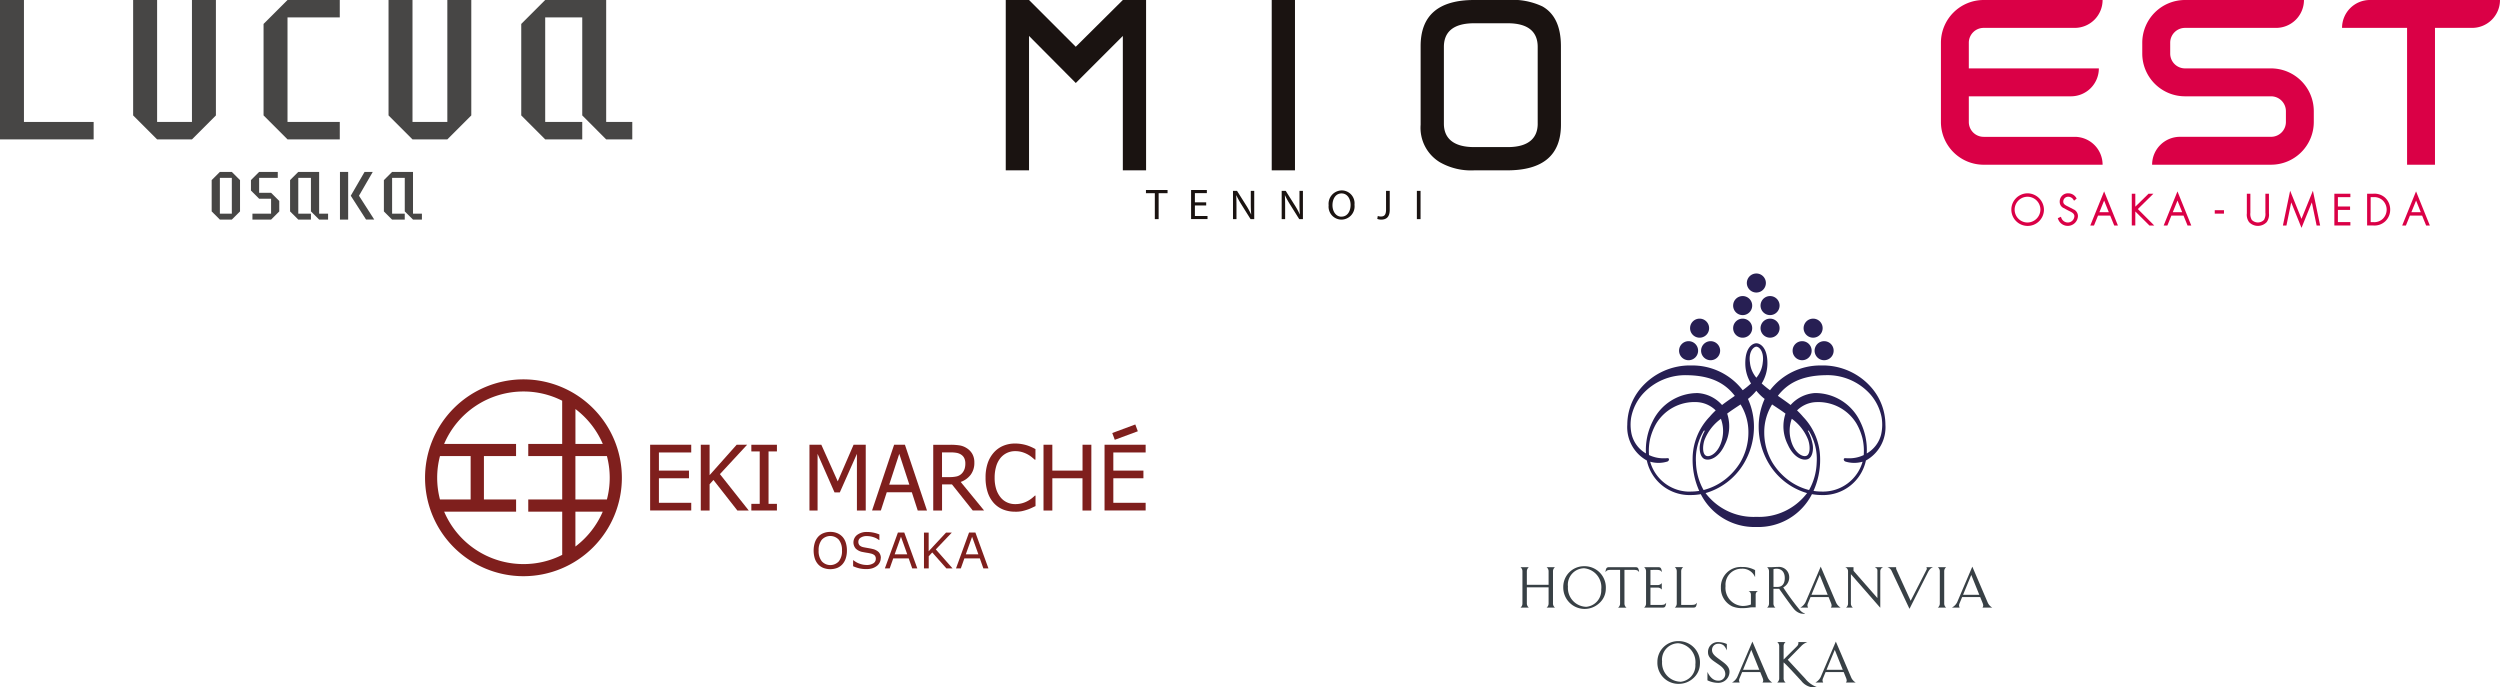
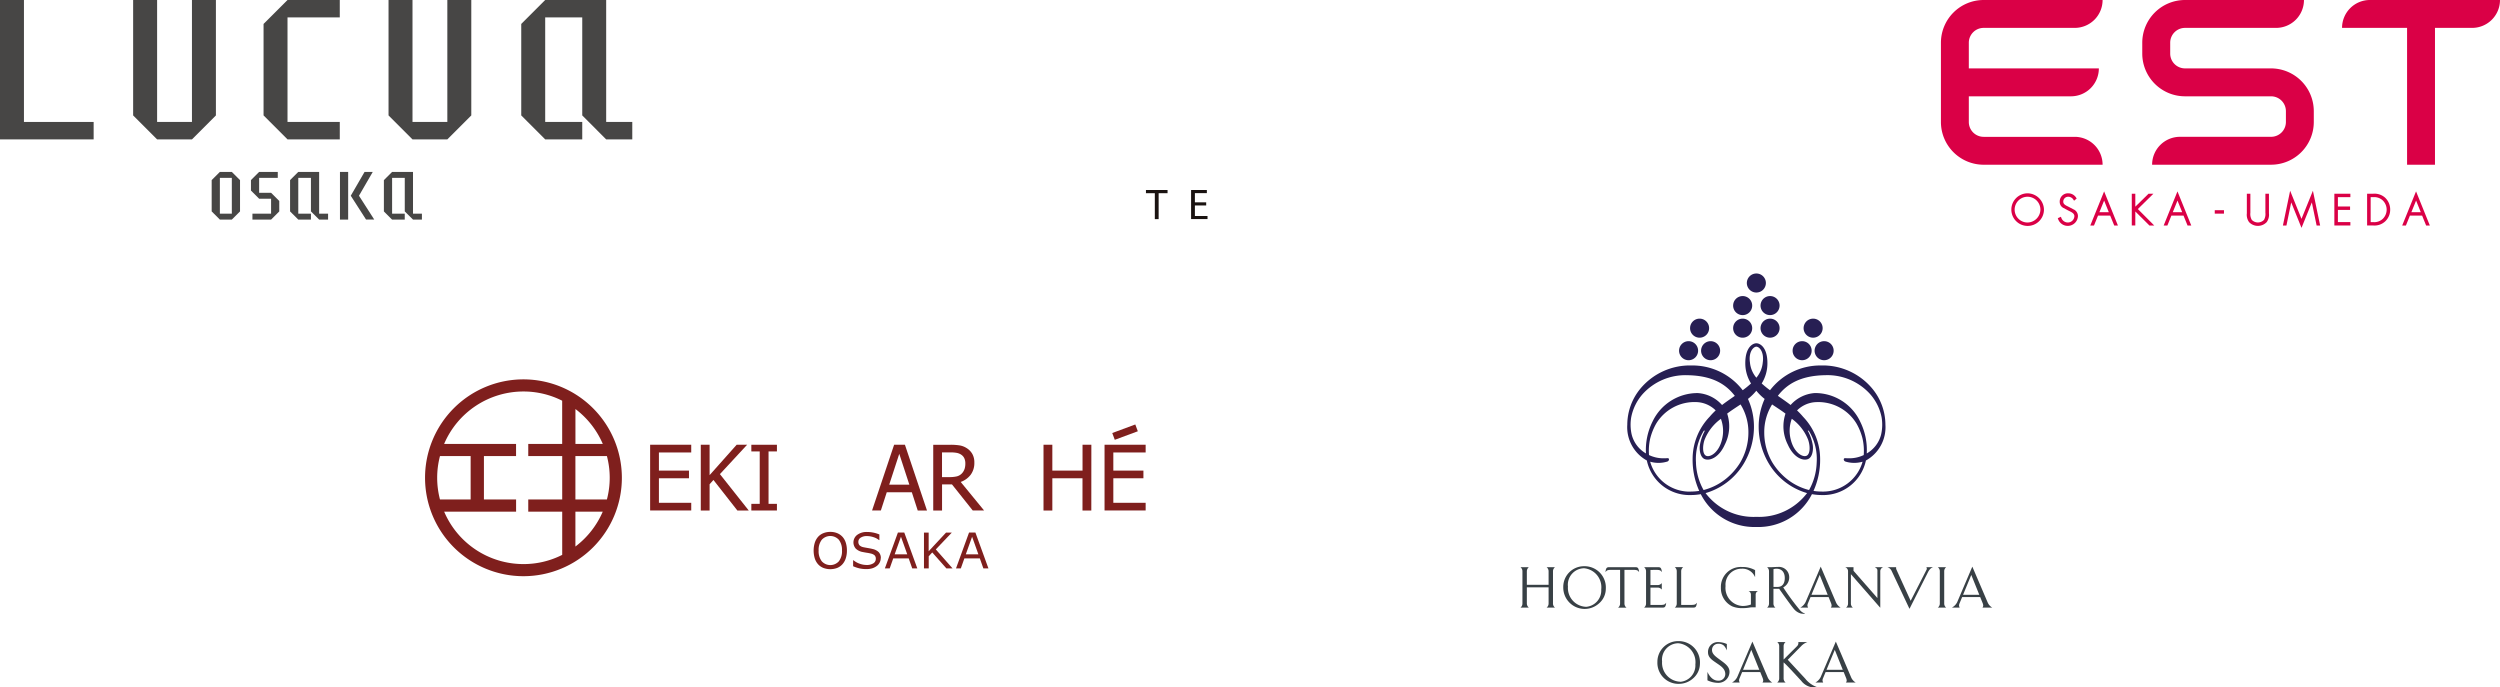
<svg xmlns="http://www.w3.org/2000/svg" width="283.37" height="77.924" viewBox="0 0 283.37 77.924">
  <defs>
    <clipPath id="clip-path">
-       <rect id="長方形_2980" data-name="長方形 2980" width="62.931" height="24.892" fill="none" />
-     </clipPath>
+       </clipPath>
    <clipPath id="clip-path-2">
      <rect id="長方形_2988" data-name="長方形 2988" width="53.481" height="46.925" fill="none" />
    </clipPath>
    <clipPath id="clip-path-3">
      <rect id="長方形_3139" data-name="長方形 3139" width="81.68" height="22.31" fill="none" />
    </clipPath>
    <clipPath id="clip-path-4">
      <rect id="長方形_3141" data-name="長方形 3141" width="63.37" height="25.829" fill="none" />
    </clipPath>
  </defs>
  <g id="logos" transform="translate(-58 -417)">
    <g id="グループ_1818" data-name="グループ 1818" transform="translate(172 417)">
      <path id="パス_9797" data-name="パス 9797" d="M21.5,29.232V29.6h1.006v2.941h.432V29.6H23.95v-.364Z" transform="translate(-5.609 -7.699)" fill="#1a1311" />
      <path id="パス_9798" data-name="パス 9798" d="M28.412,29.232v3.3h1.863V32.18H28.844V30.988h1.28v-.353h-1.28V29.591H30.2v-.358Z" transform="translate(-7.405 -7.699)" fill="#1a1311" />
      <g id="グループ_1719" data-name="グループ 1719" transform="translate(0 0)">
        <g id="グループ_1718" data-name="グループ 1718" clip-path="url(#clip-path)">
          <path id="パス_9799" data-name="パス 9799" d="M34.806,32.439V29.232h.457l1.023,1.623a8.712,8.712,0,0,1,.571,1.043l.014,0c-.038-.429-.048-.819-.048-1.314V29.232h.391v3.207H36.8l-1.018-1.627a9.272,9.272,0,0,1-.594-1.072l-.016.006c.024.4.029.79.029,1.322v1.37Z" transform="translate(-9.049 -7.599)" fill="#1a1311" />
          <path id="パス_9800" data-name="パス 9800" d="M42.263,32.439V29.232h.457l1.022,1.623a8.4,8.4,0,0,1,.571,1.043l.015,0c-.038-.429-.048-.819-.048-1.314V29.232h.391v3.207h-.419l-1.018-1.627a9.173,9.173,0,0,1-.594-1.072l-.015.006c.024.4.03.79.03,1.322v1.37Z" transform="translate(-10.987 -7.599)" fill="#1a1311" />
          <path id="パス_9801" data-name="パス 9801" d="M50.9,32.474a1.467,1.467,0,0,1-1.442-1.627,1.52,1.52,0,0,1,1.484-1.684,1.46,1.46,0,0,1,1.446,1.623,1.5,1.5,0,0,1-1.484,1.688Zm.019-.338c.656,0,1.027-.6,1.027-1.331,0-.637-.333-1.3-1.023-1.3s-1.031.643-1.031,1.337c0,.676.371,1.3,1.022,1.3Z" transform="translate(-12.859 -7.581)" fill="#1a1311" />
          <path id="パス_9802" data-name="パス 9802" d="M57.9,29.232h.419v2.146c0,.853-.419,1.114-.97,1.114a1.276,1.276,0,0,1-.443-.077l.058-.337a.988.988,0,0,0,.352.062c.371,0,.585-.167.585-.794Z" transform="translate(-14.795 -7.599)" fill="#1a1311" />
          <rect id="長方形_2978" data-name="長方形 2978" width="0.419" height="3.207" transform="translate(46.599 21.632)" fill="#1a1311" />
          <path id="パス_9803" data-name="パス 9803" d="M79.452,14.124q0,5.184-6.1,5.184H69.62a7.129,7.129,0,0,1-3.895-.919,4.563,4.563,0,0,1-2.18-4.249V5.231Q63.545,0,69.62,0h3.734a8,8,0,0,1,4,.729q2.091,1.19,2.094,4.5Zm-2.637-.1V5.313c0-1.621-.974-2.677-3.4-2.677h-3.8c-2.448,0-3.433,1.056-3.433,2.677V14.02c0,1.57.985,2.652,3.433,2.652h3.812c2.419,0,3.389-1.082,3.389-2.652" transform="translate(-16.52 0)" fill="#1a1311" />
          <path id="パス_9804" data-name="パス 9804" d="M15.906,0V19.308H13.271V4.075L7.939,9.408l-5.3-5.333V19.308H0V0H2.636l5.3,5.3L13.271,0Z" transform="translate(0 0)" fill="#1a1311" />
          <rect id="長方形_2979" data-name="長方形 2979" width="2.636" height="19.308" transform="translate(30.147)" fill="#1a1311" />
        </g>
      </g>
    </g>
    <g id="グループ_1819" data-name="グループ 1819" transform="translate(58 417)">
      <path id="パス_9787" data-name="パス 9787" d="M39.844,22.869l-.93.928v3.548l.93.928h1.435V27.6H39.844V23.544h1.435v3.8l.929.928h1.014V27.6H42.208V22.869Z" transform="translate(-6.035 -3.383)" fill="#474645" />
      <path id="パス_9788" data-name="パス 9788" d="M52.431,22.869,51.5,23.8v3.548l.928.928h1.436V27.6H52.431V23.544h1.436v3.8l.931.928H55.81V27.6H54.8V22.869Z" transform="translate(-7.987 -3.383)" fill="#474645" />
      <rect id="長方形_2977" data-name="長方形 2977" width="0.929" height="5.405" transform="translate(38.534 19.487)" fill="#474645" />
      <path id="パス_9789" data-name="パス 9789" d="M48.668,22.869l-1.564,2.7,1.732,2.7h.929l-1.731-2.7,1.563-2.7Z" transform="translate(-7.345 -3.383)" fill="#474645" />
      <path id="パス_9790" data-name="パス 9790" d="M29.345,23.544H30.7V27.6H29.345Zm0-.675-.929.928v3.548l.929.928H30.7l.93-.928V23.8l-.93-.928Z" transform="translate(-4.423 -3.383)" fill="#474645" />
      <path id="パス_9791" data-name="パス 9791" d="M34.616,22.869l-.928.928V24.98l.928.93h1.353V27.6H33.856v.676h2.113l.928-.928V26.162l-.928-.928H34.616V23.546h2.112v-.676Z" transform="translate(-5.243 -3.383)" fill="#474645" />
      <path id="パス_9792" data-name="パス 9792" d="M0,0V15.8H10.614V13.823h-7.9V0Z" transform="translate(0 0)" fill="#474645" />
      <path id="パス_9793" data-name="パス 9793" d="M58.609,0V13.823H54.661V0H51.945V13.082L54.66,15.8h3.95l2.715-2.716V0Z" transform="translate(-7.905 0)" fill="#474645" />
      <path id="パス_9794" data-name="パス 9794" d="M24.466,0V13.823H20.517V0H17.8V13.082L20.517,15.8h3.95l2.715-2.716V0Z" transform="translate(-2.709 0)" fill="#474645" />
      <path id="パス_9795" data-name="パス 9795" d="M37.97,0,35.255,2.714V13.081L37.972,15.8l5.923,0V13.82H37.97V1.975h5.924V0Z" transform="translate(-5.381 0)" fill="#474645" />
      <path id="パス_9796" data-name="パス 9796" d="M72.228,0,69.514,2.714V13.082L72.229,15.8h4.2V13.823h-4.2V1.974h4.2V13.082L79.14,15.8H82.1V13.823H79.141V0Z" transform="translate(-10.432 0)" fill="#474645" />
    </g>
    <g id="グループ_1821" data-name="グループ 1821" transform="translate(230.342 448)">
      <g id="グループ_1728" data-name="グループ 1728" transform="translate(0 0)" clip-path="url(#clip-path-2)">
        <path id="パス_9895" data-name="パス 9895" d="M45.428,5.146A1.079,1.079,0,1,1,44.35,4.067a1.078,1.078,0,0,1,1.079,1.079" transform="translate(-16.058 -1.509)" fill="#271f53" />
        <path id="パス_9896" data-name="パス 9896" d="M45.428,9.214A1.079,1.079,0,1,1,44.35,8.138a1.076,1.076,0,0,1,1.079,1.076" transform="translate(-16.058 -3.02)" fill="#271f53" />
        <path id="パス_9897" data-name="パス 9897" d="M38.33,5.146a1.08,1.08,0,1,0,1.079-1.079A1.08,1.08,0,0,0,38.33,5.146" transform="translate(-14.224 -1.509)" fill="#271f53" />
        <path id="パス_9898" data-name="パス 9898" d="M38.33,9.214a1.08,1.08,0,1,0,1.079-1.076A1.078,1.078,0,0,0,38.33,9.214" transform="translate(-14.224 -3.02)" fill="#271f53" />
        <path id="パス_9899" data-name="パス 9899" d="M53.189,9.214a1.079,1.079,0,1,1-1.079-1.076,1.076,1.076,0,0,1,1.079,1.076" transform="translate(-18.938 -3.02)" fill="#271f53" />
        <path id="パス_9900" data-name="パス 9900" d="M55.172,13.277A1.079,1.079,0,1,1,54.094,12.2a1.078,1.078,0,0,1,1.079,1.076" transform="translate(-19.674 -4.528)" fill="#271f53" />
        <path id="パス_9901" data-name="パス 9901" d="M49.049,13.277A1.079,1.079,0,1,0,50.128,12.2a1.08,1.08,0,0,0-1.079,1.076" transform="translate(-18.202 -4.528)" fill="#271f53" />
        <path id="パス_9902" data-name="パス 9902" d="M42.959,1.079A1.079,1.079,0,1,1,41.881,0a1.082,1.082,0,0,1,1.079,1.079" transform="translate(-15.142 0)" fill="#271f53" />
        <path id="パス_9903" data-name="パス 9903" d="M30.569,9.214a1.079,1.079,0,1,0,1.079-1.076,1.078,1.078,0,0,0-1.079,1.076" transform="translate(-11.344 -3.02)" fill="#271f53" />
        <path id="パス_9904" data-name="パス 9904" d="M28.585,13.277A1.079,1.079,0,1,0,29.661,12.2a1.078,1.078,0,0,0-1.076,1.076" transform="translate(-10.608 -4.528)" fill="#271f53" />
        <path id="パス_9905" data-name="パス 9905" d="M34.713,13.277A1.079,1.079,0,1,1,33.635,12.2a1.08,1.08,0,0,1,1.079,1.076" transform="translate(-12.082 -4.528)" fill="#271f53" />
        <path id="パス_9906" data-name="パス 9906" d="M47.018,17.709a7.3,7.3,0,0,0-5.806-2.616A7.192,7.192,0,0,0,35.431,17.9a10.692,10.692,0,0,1-.943-.767,4.315,4.315,0,0,0,.648-2.319c0-1.743-.809-2.237-1.252-2.237s-1.255.494-1.255,2.237a4.292,4.292,0,0,0,.65,2.319,10.978,10.978,0,0,1-.943.767,7.192,7.192,0,0,0-5.781-2.807,7.305,7.305,0,0,0-5.808,2.616,6.443,6.443,0,0,0-1.494,4.09,4.313,4.313,0,0,0,2.217,4.066,4.942,4.942,0,0,0,4.995,3.916,6.386,6.386,0,0,0,1.119-.1,6.824,6.824,0,0,0,6.3,3.72,6.819,6.819,0,0,0,6.3-3.72,6.438,6.438,0,0,0,1.121.1A4.945,4.945,0,0,0,46.3,25.865,4.311,4.311,0,0,0,48.512,21.8a6.453,6.453,0,0,0-1.494-4.09m-13.86-2.946c-.179-1.25.413-1.8.726-1.8s.9.55.723,1.8a3.118,3.118,0,0,1-.723,1.719,3.1,3.1,0,0,1-.726-1.719M21.37,25.064a3.442,3.442,0,0,1-1.618-2.139,5.029,5.029,0,0,1-.055-1.956,5.61,5.61,0,0,1,1.293-2.628,6.531,6.531,0,0,1,5.06-2.144c2.913.04,4.417,1.074,5.392,2.341-.518.363-1,.688-1.449,1.038a4.005,4.005,0,0,0-2.746-1.353,5.638,5.638,0,0,0-5.139,3.245,7.172,7.172,0,0,0-.738,3.6m8.6-1.5c-.35,1.341-1.238,1.916-1.721,1.784s-.489-1.1-.231-1.85a5.387,5.387,0,0,1,1.846-2.361,3.976,3.976,0,0,1,.106,2.427m-3.505,5.824A4.649,4.649,0,0,1,21.846,26a3.374,3.374,0,0,0,1.933-.012.272.272,0,0,0,.2-.252.137.137,0,0,0-.156-.136c-.1.006-.267.015-.492.015a3.748,3.748,0,0,1-1.615-.368,6.189,6.189,0,0,1,.136-1.88,6.676,6.676,0,0,1,.68-1.688,5.069,5.069,0,0,1,4.551-2.435,3.237,3.237,0,0,1,2.19.943,8.5,8.5,0,0,0-.688.721,6.917,6.917,0,0,0-1.928,4.785,8.548,8.548,0,0,0,.751,3.616,6.029,6.029,0,0,1-.94.075m.574-3.261a6.105,6.105,0,0,1,.892-3.641h.114a5.022,5.022,0,0,0-.56,1.61c-.091.525.013,1.421.557,1.621.619.222,1.643-.245,2.26-1.646a4.568,4.568,0,0,0,.27-3.517c.463-.356,1.1-.759,1.516-1.041a5.95,5.95,0,0,1,.89,3.168,6.7,6.7,0,0,1-.955,3.467,7.257,7.257,0,0,1-1.518,1.736A6.68,6.68,0,0,1,27.9,29.212a6.717,6.717,0,0,1-.862-3.087m6.845,6.126a6.819,6.819,0,0,1-5.756-2.691,7.488,7.488,0,0,0,4.283-3.266,8.138,8.138,0,0,0,1.2-4.185,7.587,7.587,0,0,0-.68-3.223,5.764,5.764,0,0,0,.948-.93,5.737,5.737,0,0,0,.945.93,7.586,7.586,0,0,0-.677,3.223,8.143,8.143,0,0,0,1.2,4.185,7.48,7.48,0,0,0,4.283,3.266,6.821,6.821,0,0,1-5.755,2.691m5.982-3.039a6.658,6.658,0,0,1-2.606-1.331,7.269,7.269,0,0,1-1.52-1.736,6.7,6.7,0,0,1-.952-3.467,5.923,5.923,0,0,1,.89-3.168c.413.282,1.051.685,1.516,1.041a4.563,4.563,0,0,0,.267,3.517c.618,1.4,1.643,1.868,2.26,1.646.547-.2.648-1.1.56-1.621a5.05,5.05,0,0,0-.563-1.61h.111a6.072,6.072,0,0,1,.9,3.641,6.732,6.732,0,0,1-.862,3.087M37.9,21.135A5.361,5.361,0,0,1,39.745,23.5c.263.748.252,1.716-.229,1.85S38.148,24.9,37.8,23.562a3.958,3.958,0,0,1,.1-2.427m8.155,4.112a3.762,3.762,0,0,1-1.612.368c-.227,0-.4-.009-.494-.015a.143.143,0,0,0-.161.136.28.28,0,0,0,.2.252A3.385,3.385,0,0,0,45.922,26,4.656,4.656,0,0,1,41.3,29.386a5.99,5.99,0,0,1-.94-.075,8.557,8.557,0,0,0,.751-3.616,6.907,6.907,0,0,0-1.931-4.785,8.1,8.1,0,0,0-.685-.721,3.231,3.231,0,0,1,2.19-.943,5.067,5.067,0,0,1,4.549,2.435,6.583,6.583,0,0,1,.68,1.688,6.312,6.312,0,0,1,.138,1.88m.343-.184a7.194,7.194,0,0,0-.741-3.6,5.635,5.635,0,0,0-5.136-3.245,4.021,4.021,0,0,0-2.752,1.353c-.448-.35-.928-.675-1.446-1.038.975-1.267,2.482-2.3,5.4-2.341a6.526,6.526,0,0,1,5.058,2.144,5.619,5.619,0,0,1,1.3,2.628,5.028,5.028,0,0,1-.055,1.956A3.45,3.45,0,0,1,46.4,25.064" transform="translate(-7.145 -4.668)" fill="#271f53" />
        <path id="パス_9907" data-name="パス 9907" d="M76.167,52.932h-.953a.571.571,0,0,1,.23.481v3.621a.567.567,0,0,1-.23.481h.953a.575.575,0,0,1-.224-.481V53.413a.579.579,0,0,1,.224-.481" transform="translate(-27.912 -19.643)" fill="#384045" />
        <path id="パス_9908" data-name="パス 9908" d="M48.729,58.164a1.248,1.248,0,0,1-.562-.383,27.647,27.647,0,0,1-1.893-2.575A1.274,1.274,0,0,0,46.953,54a1.168,1.168,0,0,0-1.287-1.112c-.172,0-.362.011-.517.021l-.189.008h-.519a.586.586,0,0,1,.224.481v3.622a.584.584,0,0,1-.224.481h.952a.573.573,0,0,1-.226-.481V55.4l0-.035v.005h.65c.08.121,1.343,1.918,1.7,2.318a1.556,1.556,0,0,0,.756.479,1.919,1.919,0,0,0,.426.033l.056-.016ZM45.64,55.153h-.469V53.14a1.149,1.149,0,0,1,.35-.048c.595,0,.93.41.93,1.055,0,.62-.277,1.006-.811,1.006" transform="translate(-16.492 -19.627)" fill="#384045" />
        <path id="パス_9909" data-name="パス 9909" d="M3.917,52.932H2.961a.584.584,0,0,1,.227.481v1.518H.723V53.413a.6.6,0,0,1,.227-.481H0a.581.581,0,0,1,.223.481v3.621A.578.578,0,0,1,0,57.515H.95a.6.6,0,0,1-.227-.481V55.217H3.188v1.817a.58.58,0,0,1-.227.481h.955a.572.572,0,0,1-.23-.481V53.413a.576.576,0,0,1,.23-.481" transform="translate(0 -19.643)" fill="#384045" />
        <path id="パス_9910" data-name="パス 9910" d="M18.661,52.932h-2.87c-.292,0-.408.02-.474.55.116-.1.106-.245.606-.245h1.053v3.8a.584.584,0,0,1-.225.481H17.7a.574.574,0,0,1-.23-.481v-3.8h1.056c.5,0,.491.146.607.245-.068-.53-.186-.55-.476-.55" transform="translate(-5.684 -19.643)" fill="#384045" />
        <path id="パス_9911" data-name="パス 9911" d="M24.184,57.211H23V55.245h.8a.587.587,0,0,1,.484.228v-.739a.587.587,0,0,1-.484.227H23V53.242l.689-.005c.5,0,.492.146.609.245-.066-.53-.186-.55-.474-.55h-1.55a.582.582,0,0,1,.227.481v3.622a.579.579,0,0,1-.227.481h2.036c.29,0,.406-.018.474-.55-.112.1-.1.245-.6.245" transform="translate(-8.267 -19.643)" fill="#384045" />
        <path id="パス_9912" data-name="パス 9912" d="M29.712,57.211H28.538v-3.8a.58.58,0,0,1,.224-.481h-.95a.58.58,0,0,1,.224.481v3.622a.577.577,0,0,1-.224.481h2.031c.295,0,.411-.018.476-.55-.113.1-.106.245-.607.245" transform="translate(-10.321 -19.643)" fill="#384045" />
        <path id="パス_9913" data-name="パス 9913" d="M62.166,53.413v3.019L59.457,53.34l0-.408H58.5a.474.474,0,0,1,.338.481v3.621a.578.578,0,0,1-.227.481h.777a.578.578,0,0,1-.227-.481V53.723l3.316,3.793h.015v-4.1a.477.477,0,0,1,.337-.481h-.95c.235.166.29.153.29.481" transform="translate(-21.708 -19.643)" fill="#384045" />
        <path id="パス_9914" data-name="パス 9914" d="M40.315,55.627H39.28l-.006.005,0,.005a.334.334,0,0,1,.126.079.458.458,0,0,1,.126.335v1.1a2.782,2.782,0,0,1-.93.166,2.043,2.043,0,0,1-1.945-2.258,1.8,1.8,0,0,1,1.819-1.965,1.528,1.528,0,0,1,1.5.9l.03.042,0-.784a2.977,2.977,0,0,0-1.5-.355,2.257,2.257,0,0,0-2.377,2.348A2.282,2.282,0,0,0,37.4,57.356a2.842,2.842,0,0,0,1.149.206,4.7,4.7,0,0,0,.943-.086l.337-.009h.235l0-.006V56.051a.449.449,0,0,1,.126-.338.3.3,0,0,1,.126-.075l.005-.005Z" transform="translate(-13.405 -19.63)" fill="#384045" />
        <path id="パス_9915" data-name="パス 9915" d="M70.647,52.932h-.1s.08.148.043.24c-.03.075-1.494,2.928-1.822,3.57-.295-.642-1.6-3.495-1.633-3.588a.585.585,0,0,1-.011-.222h-1a.772.772,0,0,1,.474.4l2.036,4.322,2.1-4.158c.264-.527.594-.567.594-.567Z" transform="translate(-24.54 -19.643)" fill="#384045" />
        <path id="パス_9916" data-name="パス 9916" d="M10.076,52.759a2.342,2.342,0,0,0-2.363,2.369,2.425,2.425,0,0,0,4.06,1.837,2.193,2.193,0,0,0,.763-1.646,2.411,2.411,0,0,0-2.46-2.56m.222,4.6a2.136,2.136,0,0,1-2.054-2.294,1.865,1.865,0,0,1,1.832-2.074,2.158,2.158,0,0,1,1.941,2.4A1.863,1.863,0,0,1,10.3,57.361" transform="translate(-2.862 -19.579)" fill="#384045" />
        <path id="パス_9917" data-name="パス 9917" d="M81.209,57.48h1.126a1.242,1.242,0,0,1-.519-.575c-.07-.166-1.744-4.07-1.744-4.07S78.424,56.7,78.36,56.855a1.42,1.42,0,0,1-.606.625h.89a.538.538,0,0,1-.078-.282l.028-.132.323-.779h2.049l.254.63a1.177,1.177,0,0,1,.088.292c0,.209-.1.27-.1.27m-2.187-1.449.932-2.255.91,2.255Z" transform="translate(-28.855 -19.608)" fill="#384045" />
        <path id="パス_9918" data-name="パス 9918" d="M53.879,57.48h1.13a1.263,1.263,0,0,1-.522-.575c-.07-.166-1.741-4.07-1.741-4.07S51.1,56.7,51.029,56.855a1.427,1.427,0,0,1-.6.625h.89a.527.527,0,0,1-.08-.282l.028-.132.323-.779h2.051l.252.63a1.178,1.178,0,0,1,.088.292c0,.209-.1.27-.1.27m-2.187-1.449.935-2.255.908,2.255Z" transform="translate(-18.713 -19.608)" fill="#384045" />
        <path id="パス_9919" data-name="パス 9919" d="M41.568,70.987h1.124a1.275,1.275,0,0,1-.519-.577c-.07-.167-1.741-4.068-1.741-4.068s-1.648,3.863-1.716,4.019a1.455,1.455,0,0,1-.6.625H39a.541.541,0,0,1-.081-.284l.03-.131.323-.777h2.049l.254.628a1.186,1.186,0,0,1,.086.295c0,.206-.1.27-.1.27m-2.187-1.449.932-2.258.907,2.258Zm11.65,1.449h1.126a1.252,1.252,0,0,1-.519-.577c-.07-.167-1.741-4.068-1.741-4.068s-1.648,3.863-1.716,4.019a1.445,1.445,0,0,1-.606.625h.892a.541.541,0,0,1-.08-.284l.028-.131.323-.777h2.049l.254.628a1.161,1.161,0,0,1,.088.295c0,.206-.1.27-.1.27m-2.187-1.449.935-2.258.907,2.258Z" transform="translate(-14.144 -24.62)" fill="#384045" />
        <path id="パス_9920" data-name="パス 9920" d="M27.042,66.259a2.343,2.343,0,0,0-2.363,2.369,2.385,2.385,0,0,0,2.51,2.472,2.41,2.41,0,0,0,1.55-.632,2.2,2.2,0,0,0,.761-1.646,2.409,2.409,0,0,0-2.457-2.563m.222,4.6A2.138,2.138,0,0,1,25.21,68.57,1.864,1.864,0,0,1,27.042,66.5a2.155,2.155,0,0,1,1.941,2.4,1.863,1.863,0,0,1-1.719,1.971" transform="translate(-9.158 -24.589)" fill="#384045" />
        <path id="パス_9921" data-name="パス 9921" d="M49.5,70.63l-2.031-2.195L48.982,66.9a1.777,1.777,0,0,1,.721-.472H48.665a.5.5,0,0,1-.126.451L47,68.411v-1.5a.59.59,0,0,1,.226-.484h-.952a.588.588,0,0,1,.226.484v3.619a.585.585,0,0,1-.226.484h.952A.587.587,0,0,1,47,70.534v-1.8c.363.3,1.215,1.252,2,2.092a1.9,1.9,0,0,0,1.838.726,2.99,2.99,0,0,1-1.343-.92" transform="translate(-17.173 -24.653)" fill="#384045" />
        <path id="パス_9922" data-name="パス 9922" d="M35.128,68.443c-.471-.35-.912-.64-.912-1.106a.69.69,0,0,1,.7-.716.883.883,0,0,1,.665.231,1.756,1.756,0,0,1,.315.528v-.731a2.475,2.475,0,0,0-.991-.216A1.109,1.109,0,0,0,33.762,67.6c0,.587.487.877.95,1.2.484.335,1.009.637,1.009,1.277a.753.753,0,0,1-.829.726c-.809,0-1.195-.993-1.195-1l0,.963a2.833,2.833,0,0,0,1.235.287,1.26,1.26,0,0,0,1.265-1.26c0-.609-.555-.965-1.066-1.348" transform="translate(-12.504 -24.653)" fill="#384045" />
      </g>
    </g>
    <g id="グループ_1926" data-name="グループ 1926" transform="translate(106.177 460)">
      <g id="グループ_1926-2" data-name="グループ 1926" transform="translate(0 0)" clip-path="url(#clip-path-3)">
        <path id="パス_10670" data-name="パス 10670" d="M11.156,0A11.155,11.155,0,1,0,22.311,11.155,11.168,11.168,0,0,0,11.156,0m5.892,3.363a9.8,9.8,0,0,1,3.1,3.954h-3.1ZM1.376,11.155a9.718,9.718,0,0,1,.318-2.462H5.169v4.923H1.694a9.718,9.718,0,0,1-.318-2.462M15.544,7.317H11.7V8.693h3.848v4.923H11.7v1.377h3.848v4.9a9.667,9.667,0,0,1-4.388,1.044,9.767,9.767,0,0,1-8.992-5.94h8.153V13.616H6.675V8.693h3.642V7.317H2.164a9.768,9.768,0,0,1,8.992-5.942A9.668,9.668,0,0,1,15.544,2.42Zm1.5,11.631V14.994h3.1a9.823,9.823,0,0,1-3.1,3.954m0-5.331V8.693h3.57a9.655,9.655,0,0,1,0,4.923Z" transform="translate(0 0)" fill="#7f1f1d" />
        <path id="パス_10671" data-name="パス 10671" d="M28.95,15.862V8.411h4.659v.875H29.946v2.052h3.408v.873H29.946v2.775h3.664v.875Z" transform="translate(-3.436 -0.998)" fill="#7f1f1d" />
        <path id="パス_10672" data-name="パス 10672" d="M40.9,15.862H39.612L36.9,12.4l-.435.486v2.976h-1V8.411h1v3.444L39.53,8.411h1.186l-3.082,3.328Z" transform="translate(-4.21 -0.998)" fill="#7f1f1d" />
        <path id="パス_10673" data-name="パス 10673" d="M44.868,15.862h-2.9v-.754h.95V9.166h-.95V8.411h2.9v.755h-.95v5.942h.95Z" transform="translate(-4.982 -0.998)" fill="#7f1f1d" />
-         <path id="パス_10674" data-name="パス 10674" d="M55.821,15.862h-1V9.443l-1.939,4.368h-.6L50.362,9.443v6.419h-.92V8.411h1.345l1.86,4.148,1.794-4.148h1.38Z" transform="translate(-5.868 -0.998)" fill="#7f1f1d" />
        <path id="パス_10675" data-name="パス 10675" d="M58.489,15.862l.669-2.066H62l.668,2.066h1.05l-2.5-7.451H59.992l-2.5,7.451Zm.947-2.925,1.14-3.5,1.143,3.5Z" transform="translate(-6.823 -0.998)" fill="#7f1f1d" />
        <path id="パス_10676" data-name="パス 10676" d="M68.474,12.626a2.439,2.439,0,0,0,1.131-.816,2.215,2.215,0,0,0,.416-1.374,1.947,1.947,0,0,0-.228-.982,1.857,1.857,0,0,0-.617-.646,2.1,2.1,0,0,0-.823-.325,6.747,6.747,0,0,0-1.072-.071h-1.92v7.45h1V12.906h1.126l2.354,2.956h1.285Zm.419-1.433a1.281,1.281,0,0,1-.318.5,1.181,1.181,0,0,1-.581.31,3.57,3.57,0,0,1-.767.074h-.871v-2.8h.982a3.573,3.573,0,0,1,.7.056,1.375,1.375,0,0,1,.491.2.988.988,0,0,1,.357.412,1.384,1.384,0,0,1,.114.576,2.038,2.038,0,0,1-.1.678" transform="translate(-7.758 -0.998)" fill="#7f1f1d" />
-         <path id="パス_10677" data-name="パス 10677" d="M75.429,15.979a3.593,3.593,0,0,1-1.344-.245A2.873,2.873,0,0,1,73.027,15a3.375,3.375,0,0,1-.692-1.211,5.208,5.208,0,0,1-.244-1.667,5.054,5.054,0,0,1,.238-1.632,3.529,3.529,0,0,1,.692-1.21,2.969,2.969,0,0,1,1.057-.763,3.44,3.44,0,0,1,1.367-.264,4.209,4.209,0,0,1,.7.056,4.662,4.662,0,0,1,.609.14,4.815,4.815,0,0,1,.492.186c.169.075.335.158.5.249v1.2h-.081q-.13-.119-.335-.286a3.32,3.32,0,0,0-.5-.331,3.376,3.376,0,0,0-.621-.25,2.746,2.746,0,0,0-.776-.1,2.163,2.163,0,0,0-.9.194,2.135,2.135,0,0,0-.746.574,2.7,2.7,0,0,0-.492.953,4.415,4.415,0,0,0-.175,1.292,4.153,4.153,0,0,0,.185,1.316,2.8,2.8,0,0,0,.506.93,2.021,2.021,0,0,0,.731.556,2.155,2.155,0,0,0,.893.188,2.892,2.892,0,0,0,.8-.1,2.924,2.924,0,0,0,.651-.266,3.29,3.29,0,0,0,.477-.317c.133-.108.237-.2.316-.278h.075v1.184c-.164.077-.318.151-.463.219a4.344,4.344,0,0,1-.528.205,5.507,5.507,0,0,1-.6.161,3.937,3.937,0,0,1-.724.055" transform="translate(-8.556 -0.98)" fill="#7f1f1d" />
        <path id="パス_10678" data-name="パス 10678" d="M84.962,15.862h-1v-3.65H80.544v3.65h-1V8.411h1v2.927h3.423V8.411h1Z" transform="translate(-9.441 -0.998)" fill="#7f1f1d" />
        <path id="パス_10679" data-name="パス 10679" d="M87.394,15.862V8.411h4.659v.875H88.389v2.052H91.8v.873H88.389v2.775h3.664v.875Z" transform="translate(-10.373 -0.998)" fill="#7f1f1d" />
        <rect id="長方形_3138" data-name="長方形 3138" width="2.785" height="0.821" transform="translate(77.895 6.081) rotate(-20.34)" fill="#7f1f1d" />
        <path id="パス_10680" data-name="パス 10680" d="M53.239,20.16a1.859,1.859,0,0,1,.38.667,2.825,2.825,0,0,1,.132.9,2.783,2.783,0,0,1-.135.9,1.844,1.844,0,0,1-.377.661,1.618,1.618,0,0,1-.593.414,2.232,2.232,0,0,1-1.559,0,1.611,1.611,0,0,1-.6-.412,1.856,1.856,0,0,1-.377-.662,3.106,3.106,0,0,1,0-1.787,1.9,1.9,0,0,1,.382-.674,1.569,1.569,0,0,1,.6-.409,2.082,2.082,0,0,1,.776-.142,2.045,2.045,0,0,1,.783.143,1.646,1.646,0,0,1,.59.408m-.049,1.564a1.868,1.868,0,0,0-.354-1.22,1.309,1.309,0,0,0-1.939,0,1.868,1.868,0,0,0-.353,1.22,1.841,1.841,0,0,0,.36,1.222,1.308,1.308,0,0,0,1.928,0,1.846,1.846,0,0,0,.359-1.222" transform="translate(-5.932 -2.327)" fill="#7f1f1d" />
        <path id="パス_10681" data-name="パス 10681" d="M58.187,22.6a1.087,1.087,0,0,1-.11.469,1.121,1.121,0,0,1-.309.392,1.665,1.665,0,0,1-.509.273,2.2,2.2,0,0,1-.7.1,3.478,3.478,0,0,1-.79-.082,3.977,3.977,0,0,1-.712-.242v-.676H55.1a2.238,2.238,0,0,0,.711.395,2.336,2.336,0,0,0,.758.139,1.39,1.39,0,0,0,.781-.188.579.579,0,0,0,.279-.5.532.532,0,0,0-.132-.4.9.9,0,0,0-.4-.2,4.093,4.093,0,0,0-.443-.09c-.159-.024-.327-.053-.5-.09a1.487,1.487,0,0,1-.8-.391,1.069,1.069,0,0,1,.17-1.556,1.763,1.763,0,0,1,1.093-.325,3.511,3.511,0,0,1,.785.082,3.655,3.655,0,0,1,.632.2v.638h-.038a1.877,1.877,0,0,0-.609-.325,2.364,2.364,0,0,0-.773-.13,1.212,1.212,0,0,0-.7.18.54.54,0,0,0-.263.463.571.571,0,0,0,.13.4.888.888,0,0,0,.461.221c.116.025.281.056.5.093s.4.073.545.112a1.4,1.4,0,0,1,.681.362.946.946,0,0,1,.229.679" transform="translate(-6.535 -2.329)" fill="#7f1f1d" />
        <path id="パス_10682" data-name="パス 10682" d="M62.817,23.763h-.575l-.4-1.131H60.089l-.4,1.131h-.547L60.62,19.7h.72Zm-1.14-1.594-.711-1.993-.714,1.993Z" transform="translate(-7.02 -2.339)" fill="#7f1f1d" />
        <path id="パス_10683" data-name="パス 10683" d="M67.407,23.764h-.7l-1.6-1.808-.4.431v1.377h-.539V19.705H64.7v2.118l1.971-2.118h.654L65.51,21.613Z" transform="translate(-7.615 -2.339)" fill="#7f1f1d" />
        <path id="パス_10684" data-name="パス 10684" d="M71.965,23.763H71.39l-.4-1.131H69.237l-.4,1.131h-.547L69.768,19.7h.72Zm-1.14-1.594-.711-1.993L69.4,22.169Z" transform="translate(-8.105 -2.339)" fill="#7f1f1d" />
      </g>
    </g>
    <g id="グループ_1929" data-name="グループ 1929" transform="translate(278 417)">
      <g id="グループ_1928" data-name="グループ 1928" transform="translate(0 0)" clip-path="url(#clip-path-4)">
        <path id="パス_10685" data-name="パス 10685" d="M0,13.829a4.849,4.849,0,0,0,4.843,4.843H18.325v0a3.16,3.16,0,0,0-3.16-3.162H4.843a1.68,1.68,0,0,1-1.681-1.679V10.917h11.58A3.16,3.16,0,0,0,17.9,7.756v0H3.162V4.84A1.682,1.682,0,0,1,4.843,3.161H15.165A3.159,3.159,0,0,0,18.325,0H4.843A4.848,4.848,0,0,0,0,4.84Z" transform="translate(0 0)" fill="#da0046" />
        <path id="パス_10686" data-name="パス 10686" d="M36.7,7.753H26.946a1.681,1.681,0,0,1-1.679-1.68V4.84a1.681,1.681,0,0,1,1.679-1.679H37.27A3.16,3.16,0,0,0,40.429,0H26.946A4.848,4.848,0,0,0,22.1,4.84V6.073a4.849,4.849,0,0,0,4.843,4.844H36.7A1.684,1.684,0,0,1,38.382,12.6v1.234A1.681,1.681,0,0,1,36.7,15.507H26.378a3.162,3.162,0,0,0-3.161,3.163H36.7a4.847,4.847,0,0,0,4.843-4.839V12.6A4.85,4.85,0,0,0,36.7,7.753" transform="translate(0.721 0)" fill="#da0046" />
        <path id="パス_10687" data-name="パス 10687" d="M47.191,0A3.16,3.16,0,0,0,44.03,3.161H51.4v15.51h3.163V3.161h4.208A3.16,3.16,0,0,0,61.932,0Z" transform="translate(1.437 0)" fill="#da0046" />
        <path id="パス_10688" data-name="パス 10688" d="M9.562,24.529a1.46,1.46,0,1,1,1.463-1.461,1.482,1.482,0,0,1-1.463,1.461m0-3.309a1.848,1.848,0,1,0,1.865,1.847A1.883,1.883,0,0,0,9.562,21.22" transform="translate(0.251 0.692)" fill="#da0046" />
        <path id="パス_10689" data-name="パス 10689" d="M14.675,23.073l-.659-.344c-.293-.14-.568-.27-.568-.558A.552.552,0,0,1,14,21.608a.69.69,0,0,1,.615.362l.057.088.293-.242-.037-.067a1.056,1.056,0,0,0-.915-.53.932.932,0,0,0-.968.96.774.774,0,0,0,.4.69l.624.329.065.032c.27.132.575.28.575.582a.746.746,0,0,1-.752.716.789.789,0,0,1-.74-.561l-.035-.089-.356.161.03.078a1.158,1.158,0,0,0,2.255-.289.838.838,0,0,0-.434-.758" transform="translate(0.419 0.692)" fill="#da0046" />
        <path id="パス_10690" data-name="パス 10690" d="M18.493,23.367H17.428c.077-.188.417-1.025.536-1.317.118.291.455,1.129.53,1.317m-2.1,1.511h.419s.417-1.022.46-1.125H18.65c.042.1.458,1.125.458,1.125h.42l-1.565-3.87Z" transform="translate(0.535 0.685)" fill="#da0046" />
        <path id="パス_10691" data-name="パス 10691" d="M23.4,21.265h-.551l-1.5,1.468V21.265h-.4v3.6h.4V23.275l1.6,1.593h.546S21.758,23.125,21.636,23c.123-.119,1.768-1.739,1.768-1.739" transform="translate(0.684 0.694)" fill="#da0046" />
        <path id="パス_10692" data-name="パス 10692" d="M26.547,23.367H25.482c.075-.188.415-1.025.534-1.317.118.291.457,1.129.532,1.317m-2.1,1.511h.42l.458-1.125H26.7c.042.1.458,1.125.458,1.125h.421l-1.565-3.87Z" transform="translate(0.798 0.685)" fill="#da0046" />
        <rect id="長方形_3140" data-name="長方形 3140" width="1.045" height="0.389" transform="translate(31.038 23.826)" fill="#da0046" />
        <path id="パス_10693" data-name="パス 10693" d="M35.682,21.265v2.16a1.328,1.328,0,0,1-.157.8.961.961,0,0,1-1.388,0,1.321,1.321,0,0,1-.158-.8v-2.16h-.4v2.223a1.424,1.424,0,0,0,.252.992,1.377,1.377,0,0,0,2,0,1.431,1.431,0,0,0,.254-1V21.265Z" transform="translate(1.096 0.694)" fill="#da0046" />
        <path id="パス_10694" data-name="パス 10694" d="M39.643,24.12c-.147-.366-1.286-3.183-1.286-3.183l-.819,3.942h.4s.447-2.164.542-2.622c.179.441,1.166,2.889,1.166,2.889s.993-2.45,1.171-2.89c.1.457.542,2.623.542,2.623h.4l-.821-3.942s-1.141,2.817-1.29,3.183" transform="translate(1.225 0.683)" fill="#da0046" />
        <path id="パス_10695" data-name="パス 10695" d="M43.185,21.265v3.6H45v-.387H43.586V23.1h1.379v-.388H43.586V21.653H45v-.388Z" transform="translate(1.41 0.694)" fill="#da0046" />
        <path id="パス_10696" data-name="パス 10696" d="M47.182,21.653h.3A1.409,1.409,0,0,1,48.528,22a1.456,1.456,0,0,1,.039,2.1,1.412,1.412,0,0,1-1.083.385h-.3Zm.307-.388h-.709v3.6h.709a1.781,1.781,0,0,0,1.352-.478,1.808,1.808,0,0,0,.555-1.32,1.834,1.834,0,0,0-.573-1.351,1.8,1.8,0,0,0-1.333-.454" transform="translate(1.527 0.694)" fill="#da0046" />
        <path id="パス_10697" data-name="パス 10697" d="M52.735,23.364H51.671c.075-.185.415-1.023.534-1.315.119.291.456,1.13.531,1.315M52.2,21.006l-1.57,3.87h.421l.457-1.125h1.379l.457,1.125h.42Z" transform="translate(1.653 0.685)" fill="#da0046" />
      </g>
    </g>
  </g>
</svg>